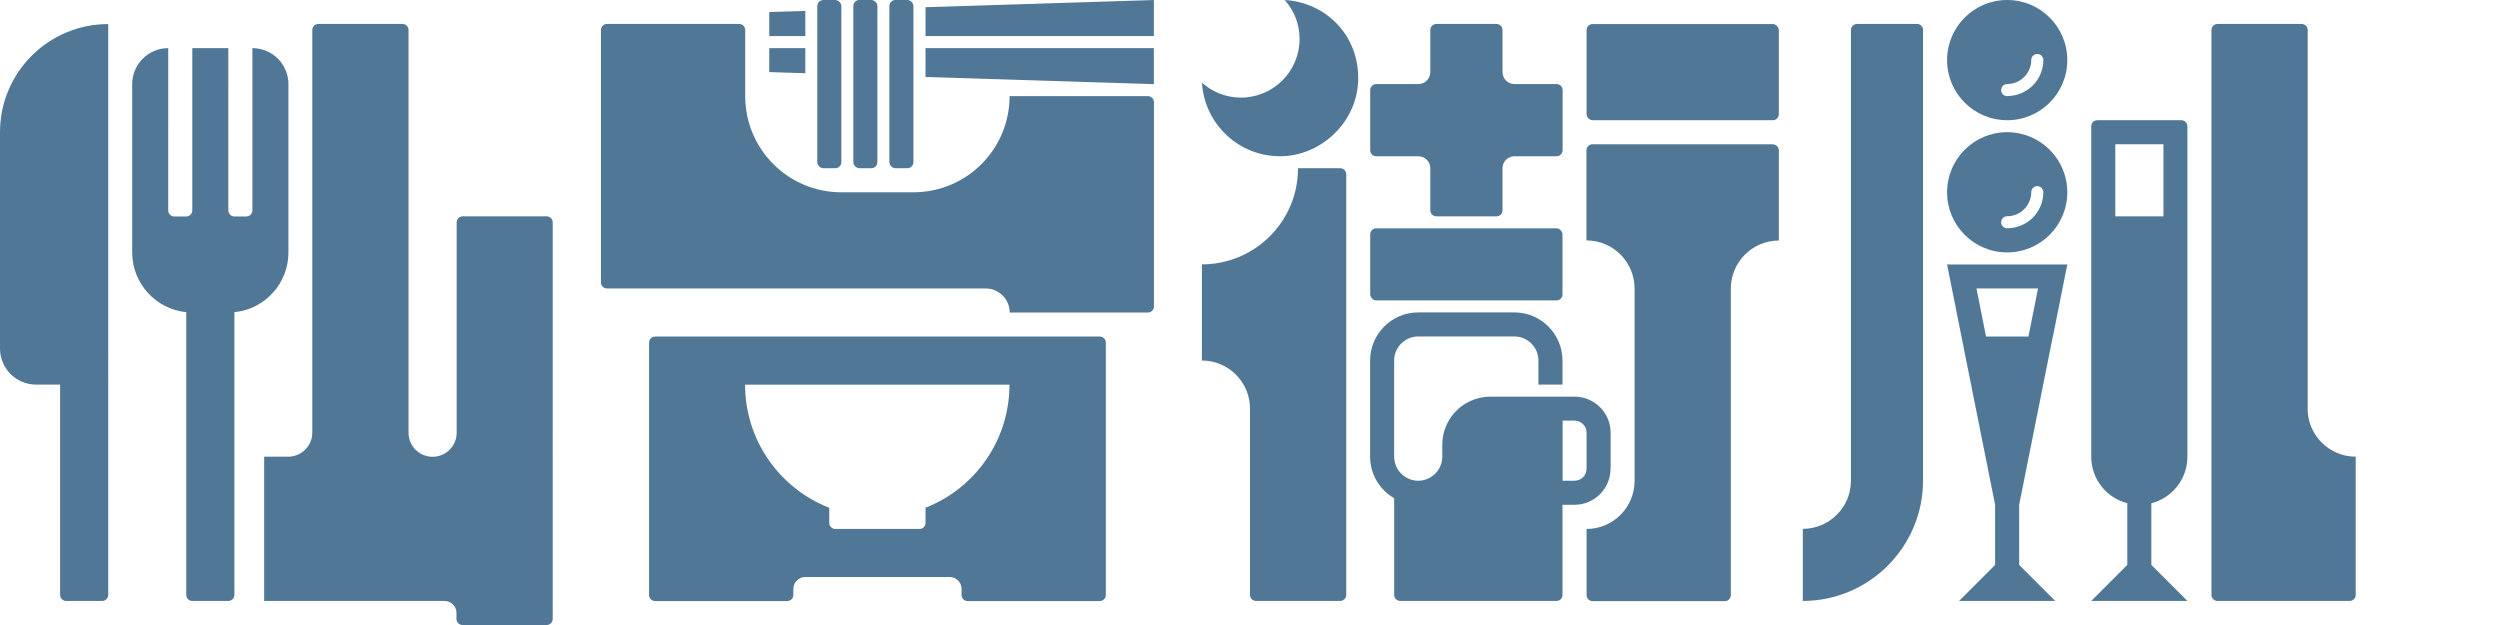
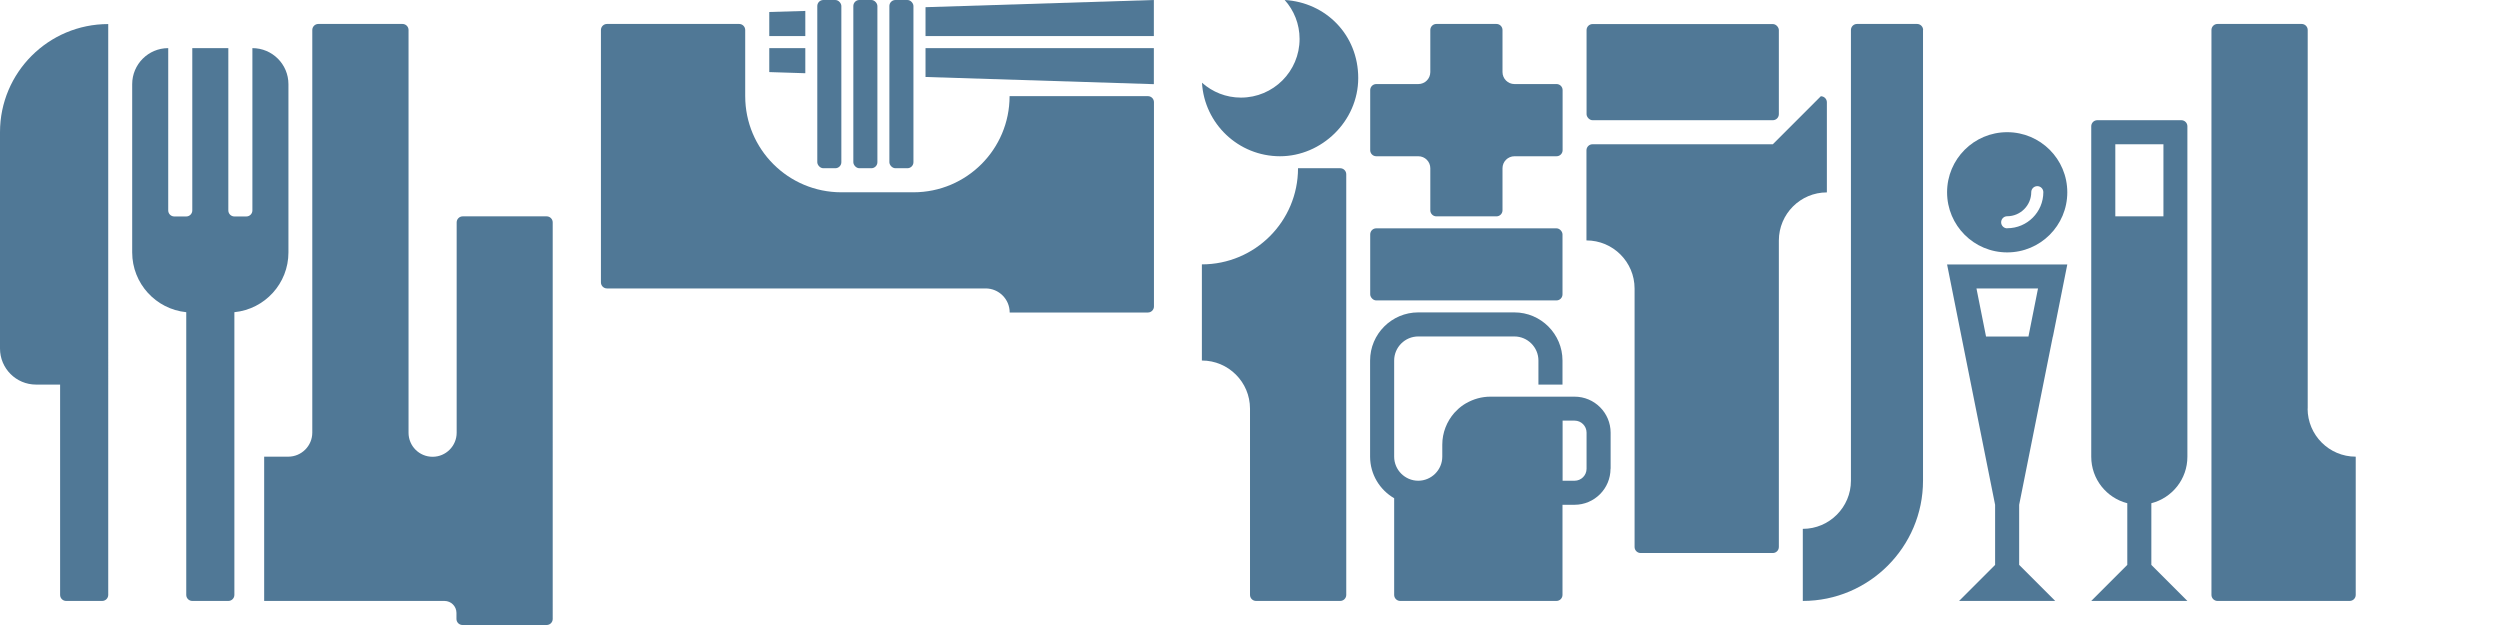
<svg xmlns="http://www.w3.org/2000/svg" id="a" viewBox="0 0 240 60">
  <defs>
    <style>.b{fill:#507896;stroke-width:0px;}</style>
  </defs>
  <path class="b" d="M184.62,2.88c0-.32-.26-.58-.58-.58h-5.77c-.32,0-.58.26-.58.58v43.27h0c0,2.54-2.07,4.62-4.62,4.62v6.92c6.36,0,11.54-5.18,11.54-11.54h0V2.88Z" />
  <path class="b" d="M221.54,39.23V2.88c0-.32-.26-.58-.58-.58h-8.08c-.32,0-.58.26-.58.58v54.23c0,.32.26.58.58.58h12.69c.32,0,.58-.26.58-.58v-13.27c-2.55,0-4.62-2.07-4.62-4.62Z" />
  <path class="b" d="M209.42,11.54h-8.08c-.32,0-.58.26-.58.58v31.73c0,2.15,1.47,3.95,3.46,4.46v5.92l-3.46,3.46h9.23l-3.46-3.46v-5.92c1.99-.51,3.46-2.31,3.46-4.46V12.12c0-.32-.26-.58-.58-.58ZM207.69,20.77h-4.62v-6.92h4.62v6.92Z" />
  <path class="b" d="M197.08,32.31l1.38-6.92h-11.54l1.38,6.92,3.23,16.15v5.77l-3.46,3.46h9.23l-3.46-3.46v-5.77l3.23-16.15ZM190.66,32.31l-.92-4.62h5.91l-.92,4.62h-4.06Z" />
  <path class="b" d="M192.69,12.69c-3.19,0-5.77,2.58-5.77,5.77s2.58,5.77,5.77,5.77,5.77-2.58,5.77-5.77-2.58-5.77-5.77-5.77ZM192.69,21.92c-.32,0-.58-.26-.58-.58s.26-.58.58-.58c1.27,0,2.31-1.04,2.31-2.31,0-.32.26-.58.58-.58s.58.26.58.58c0,1.91-1.55,3.46-3.46,3.46Z" />
-   <path class="b" d="M192.69,0c-3.19,0-5.77,2.58-5.77,5.77s2.58,5.77,5.77,5.77,5.77-2.58,5.77-5.77-2.58-5.77-5.77-5.77ZM192.69,9.23c-.32,0-.58-.26-.58-.58s.26-.58.58-.58c1.27,0,2.31-1.04,2.31-2.31,0-.32.26-.58.58-.58s.58.26.58.58c0,1.91-1.55,3.46-3.46,3.46Z" />
  <path class="b" d="M52.5,20.77h-8.08c-.32,0-.58.26-.58.58v20.19c0,1.27-1.03,2.31-2.31,2.31s-2.31-1.03-2.31-2.31V2.88c0-.32-.26-.58-.58-.58h-8.08c-.32,0-.58.26-.58.58v38.65c0,1.27-1.03,2.31-2.31,2.31h-2.31v13.85h17.31c.64,0,1.15.52,1.15,1.15v-1.15s0,0,0,0v1.73c0,.32.26.58.58.58h8.08c.32,0,.58-.26.58-.58V21.35c0-.32-.26-.58-.58-.58Z" />
  <path class="b" d="M0,12.69v20.77c0,1.91,1.55,3.46,3.46,3.46h2.31v20.19c0,.32.26.58.58.58h3.46c.32,0,.58-.26.58-.58V2.31C4.65,2.31,0,6.96,0,12.69Z" />
  <path class="b" d="M27.69,24.23V8.08c0-1.91-1.55-3.46-3.46-3.46v15.58c0,.32-.26.58-.58.58h-1.15c-.32,0-.58-.26-.58-.58V4.62h-3.46v15.58c0,.32-.26.58-.58.58h-1.15c-.32,0-.58-.26-.58-.58V4.62c-1.91,0-3.46,1.55-3.46,3.46v16.15c0,2.99,2.28,5.45,5.19,5.74v27.14c0,.32.26.58.58.58h3.46c.32,0,.58-.26.58-.58v-27.14c2.92-.29,5.19-2.75,5.19-5.74Z" />
  <polygon class="b" points="77.31 1.05 73.85 1.15 73.85 3.46 77.31 3.46 77.31 1.05" />
  <polygon class="b" points="88.85 3.46 110.77 3.46 110.77 0 88.85 .69 88.85 3.46" />
  <path class="b" d="M110.19,9.23h-13.27c0,5.1-4.13,9.23-9.23,9.23h-6.92c-5.1,0-9.23-4.13-9.23-9.23V2.88c0-.32-.26-.58-.58-.58h-12.69c-.32,0-.58.26-.58.58v24.23c0,.32.26.58.58.58h36.35c1.27,0,2.31,1.03,2.31,2.31h13.27c.32,0,.58-.26.58-.58V9.81c0-.32-.26-.58-.58-.58Z" />
-   <path class="b" d="M105.58,32.31h-42.69c-.32,0-.58.26-.58.58v24.23c0,.32.26.58.58.58h12.69c.32,0,.58-.26.58-.58v-.58c0-.64.52-1.15,1.15-1.15h13.85c.64,0,1.15.52,1.15,1.15v.58c0,.32.26.58.58.58h12.69c.32,0,.58-.26.58-.58v-24.23c0-.32-.26-.58-.58-.58ZM88.85,48.75v1.45c0,.32-.26.58-.58.58h-8.08c-.32,0-.58-.26-.58-.58v-1.45c-4.73-1.85-8.08-6.44-8.08-11.82h25.38c0,5.38-3.35,9.98-8.08,11.82Z" />
  <polygon class="b" points="77.31 4.62 73.85 4.62 73.85 6.92 77.31 7.03 77.31 4.62" />
  <polygon class="b" points="88.85 7.39 110.77 8.08 110.77 4.62 88.85 4.62 88.85 7.39" />
  <rect class="b" x="78.46" width="2.31" height="16.15" rx=".58" ry=".58" />
  <rect class="b" x="81.92" width="2.31" height="16.15" rx=".58" ry=".58" />
  <rect class="b" x="85.38" width="2.31" height="16.15" rx=".58" ry=".58" />
  <path class="b" d="M128.65,16.15h-4.04c0,5.1-4.13,9.23-9.23,9.23h0v9.23c2.55,0,4.62,2.07,4.62,4.62v17.88c0,.32.26.58.58.58h8.08c.32,0,.58-.26.58-.58V16.73c0-.32-.26-.58-.58-.58Z" />
-   <path class="b" d="M170.19,13.85h-17.31c-.32,0-.58.26-.58.58v8.65c2.55,0,4.62,2.07,4.62,4.62v18.46c0,2.55-2.07,4.62-4.61,4.62h0v6.35c0,.32.26.58.58.58h12.69c.32,0,.58-.26.58-.58v-29.42c0-2.55,2.07-4.62,4.61-4.62h0v-8.65c0-.32-.26-.58-.58-.58Z" />
+   <path class="b" d="M170.19,13.85h-17.31c-.32,0-.58.26-.58.58v8.65c2.55,0,4.62,2.07,4.62,4.62v18.46h0v6.35c0,.32.26.58.58.58h12.69c.32,0,.58-.26.58-.58v-29.42c0-2.55,2.07-4.62,4.61-4.62h0v-8.65c0-.32-.26-.58-.58-.58Z" />
  <rect class="b" x="152.31" y="2.31" width="18.46" height="9.23" rx=".58" ry=".58" />
  <rect class="b" x="131.54" y="21.92" width="18.46" height="6.92" rx=".58" ry=".58" />
  <path class="b" d="M132.12,15h4.04c.64,0,1.15.52,1.15,1.15v4.04c0,.32.26.58.58.58h5.77c.32,0,.58-.26.58-.58v-4.04c0-.64.52-1.15,1.15-1.15h4.04c.32,0,.58-.26.58-.58v-5.77c0-.32-.26-.58-.58-.58h-4.04c-.64,0-1.15-.52-1.15-1.15V2.88c0-.32-.26-.58-.58-.58h-5.77c-.32,0-.58.26-.58.58v4.04c0,.64-.52,1.15-1.15,1.15h-4.04c-.32,0-.58.26-.58.58v5.77c0,.32.26.58.58.58Z" />
  <path class="b" d="M154.62,45v-3.46c0-1.91-1.55-3.46-3.46-3.46h-5.77s-2.31,0-2.31,0c-.84,0-1.63.23-2.31.62h0s0,0-.01,0c-.16.09-.32.2-.47.31-.03.03-.07.06-.1.08-.1.08-.21.17-.3.27-.05.05-.1.11-.16.16-.04.04-.08.08-.12.12h0c-.71.82-1.15,1.88-1.15,3.05v1.15c0,1.27-1.04,2.31-2.31,2.31s-2.31-1.04-2.31-2.31v-9.23c0-1.27,1.04-2.31,2.31-2.31h9.23c1.27,0,2.31,1.04,2.31,2.31v2.31h2.31v-2.31c0-2.54-2.07-4.62-4.62-4.62h-9.23c-2.54,0-4.62,2.07-4.62,4.62v9.23c0,1.7.93,3.19,2.31,3.99v9.28c0,.32.26.58.58.58h15c.32,0,.58-.26.58-.58v-8.65h1.15c1.91,0,3.46-1.55,3.46-3.46ZM152.31,45c0,.64-.52,1.15-1.15,1.15h-1.15v-5.77h1.15c.64,0,1.15.52,1.15,1.15v3.46Z" />
  <path class="b" d="M123.33,0c.89.99,1.43,2.3,1.43,3.74,0,3.11-2.52,5.63-5.63,5.63-1.44,0-2.74-.54-3.74-1.43.23,3.94,3.5,7.06,7.49,7.06s7.51-3.36,7.51-7.51-3.12-7.26-7.06-7.49Z" />
</svg>